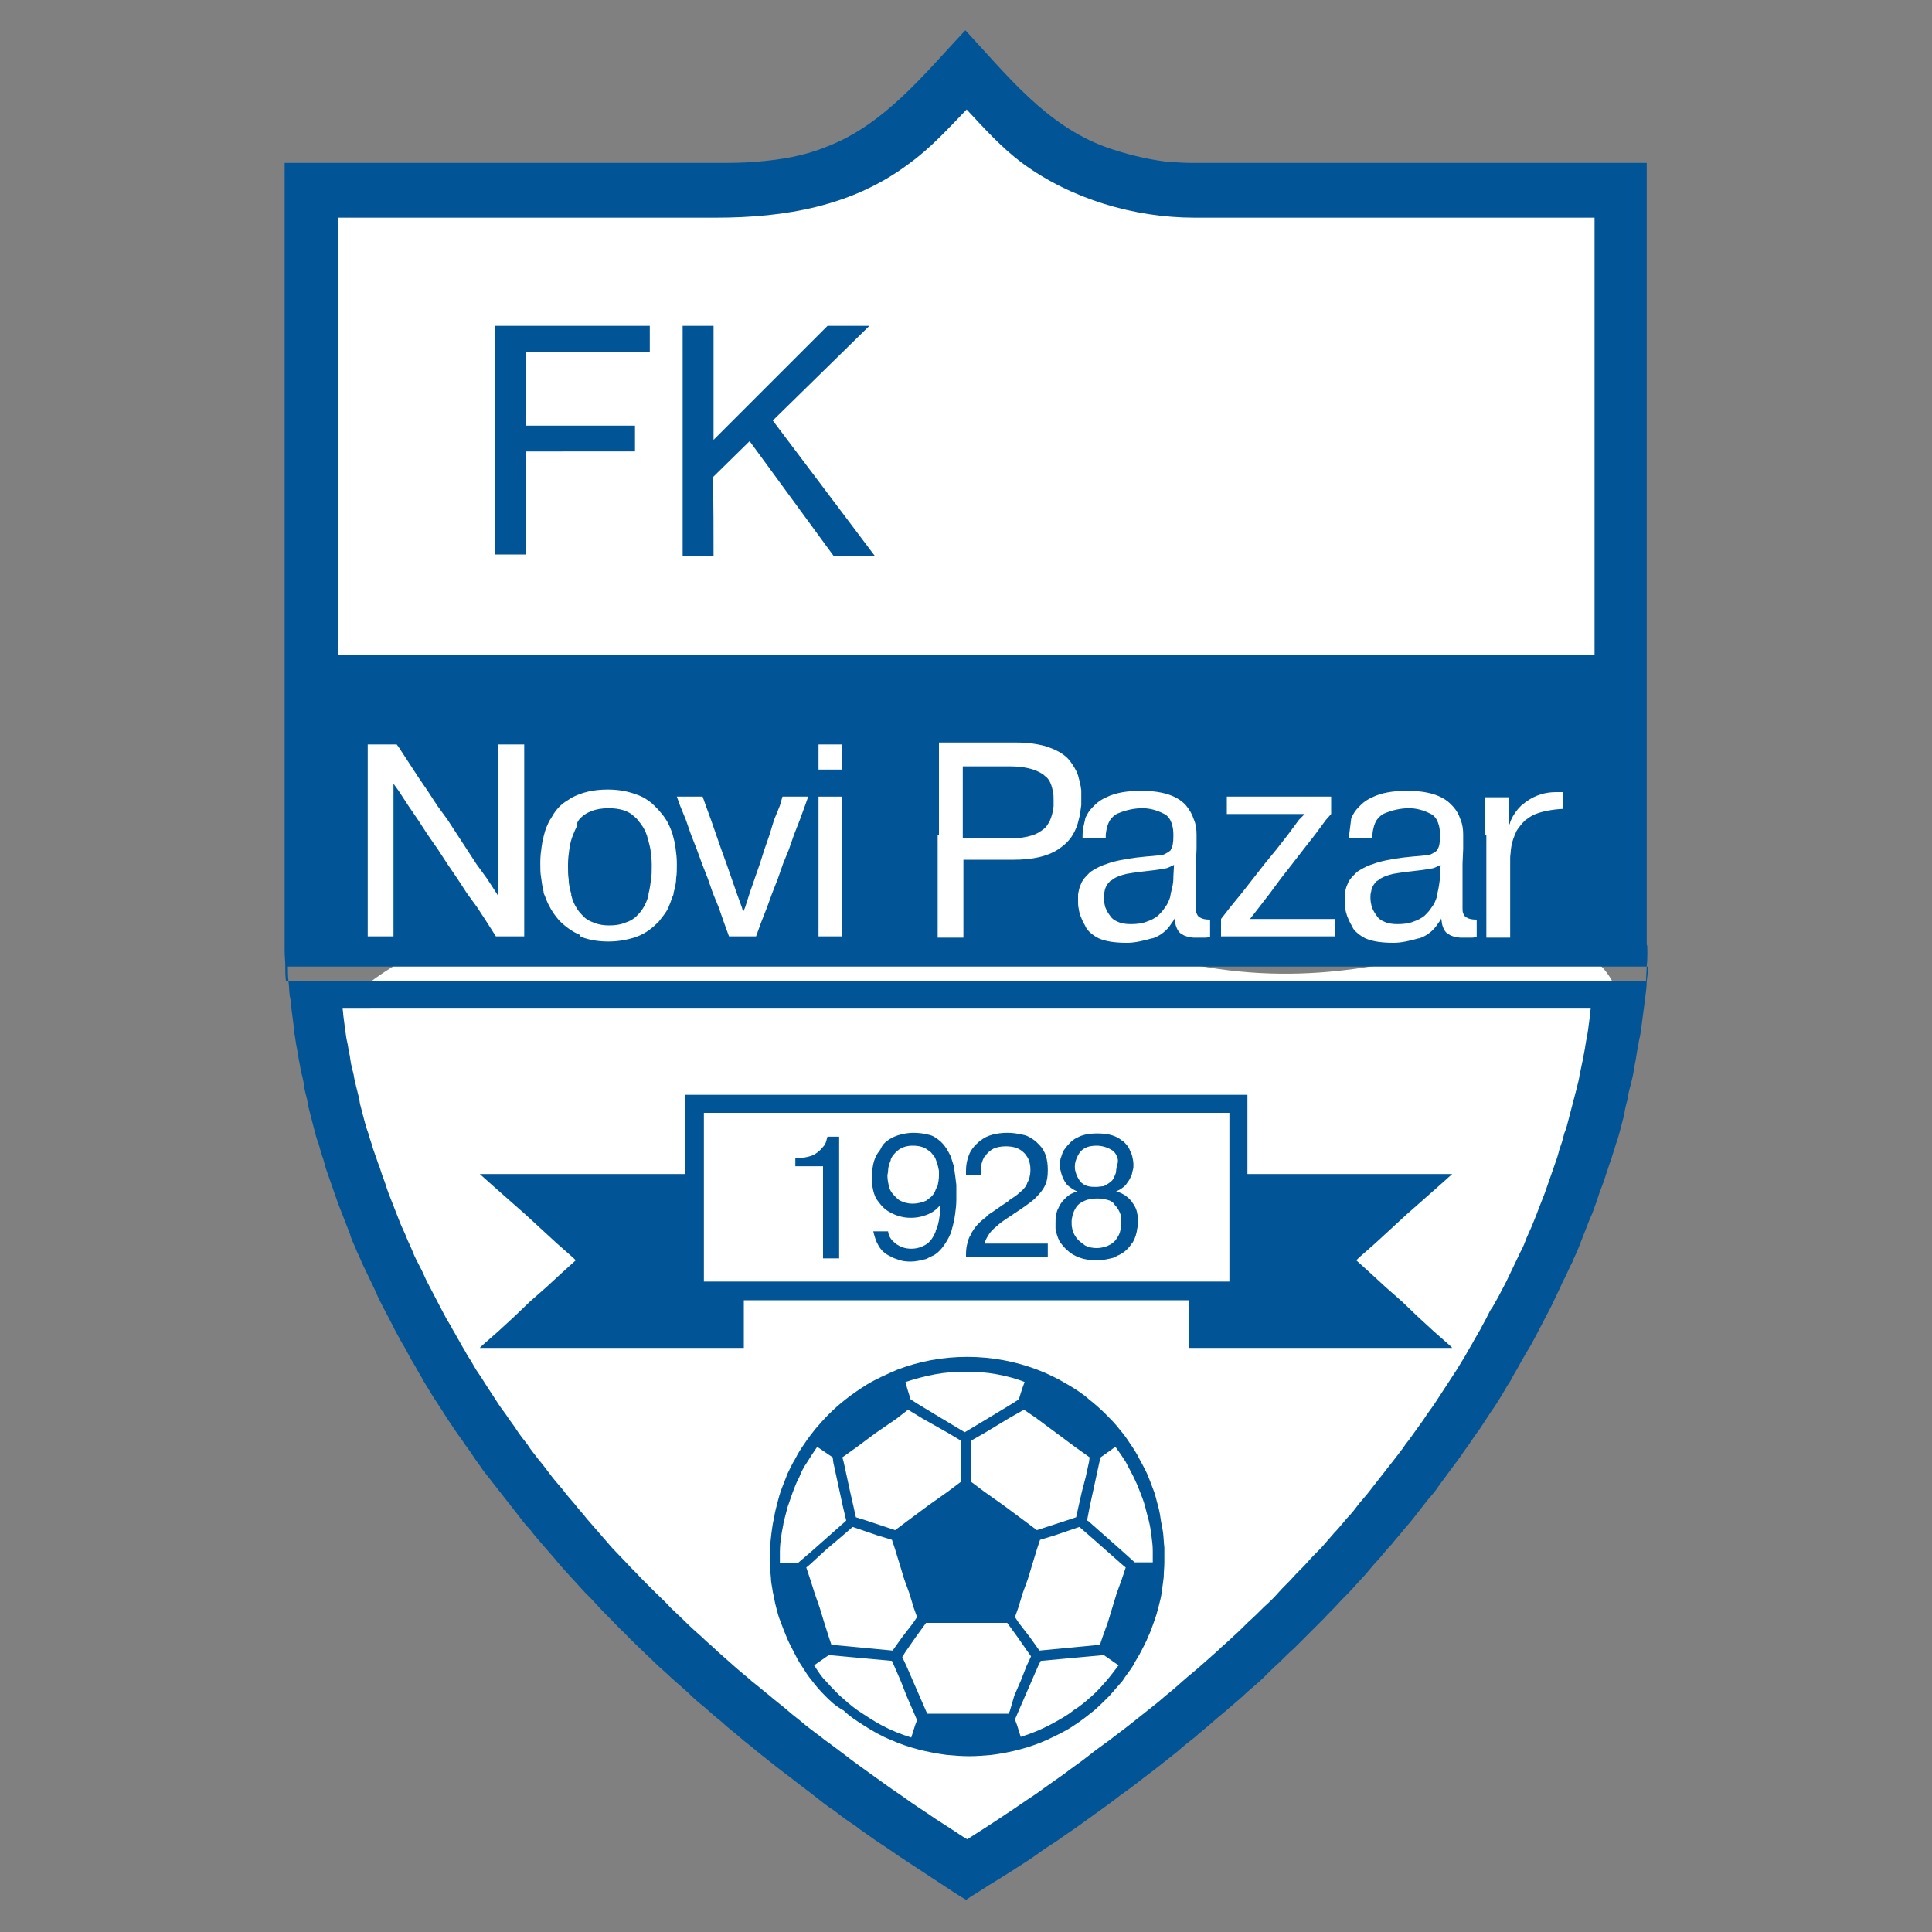
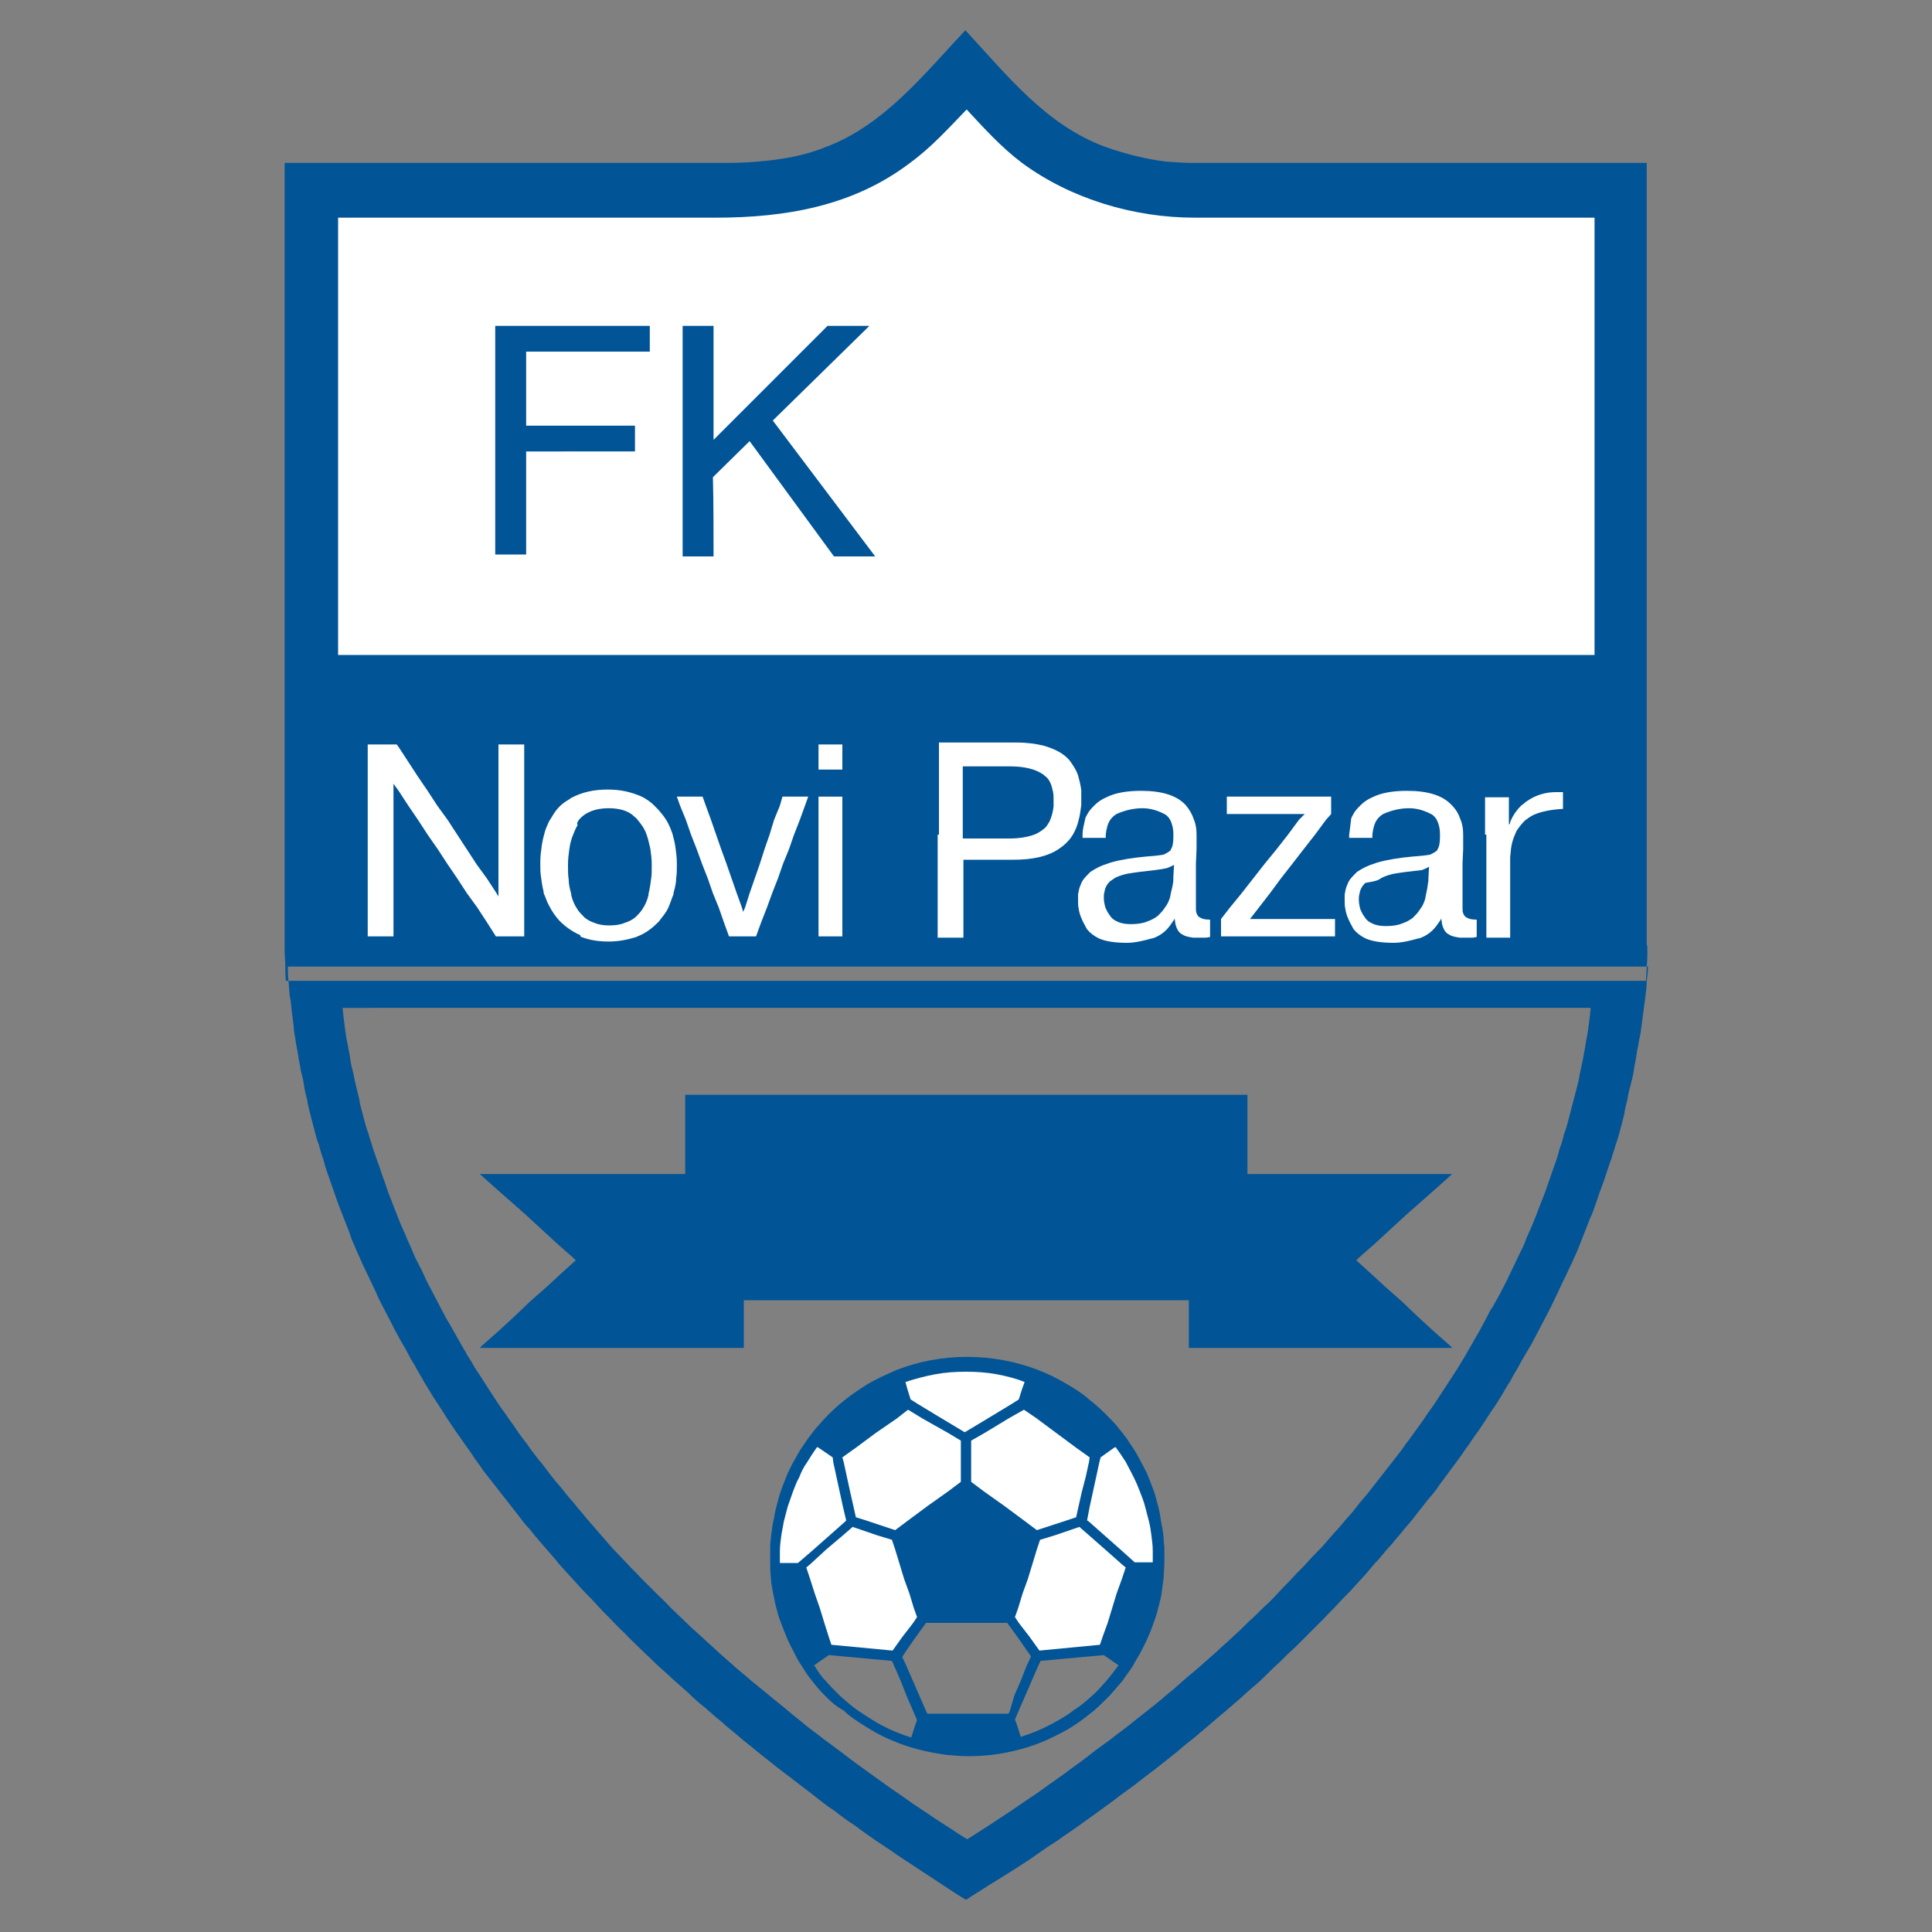
<svg xmlns="http://www.w3.org/2000/svg" version="1.1" id="Layer_1" x="0px" y="0px" viewBox="0 0 300 300" style="enable-background:new 0 0 300 300;" xml:space="preserve">
  <rect x="0" y="0" width="300" height="300" fill="#808080" stroke="none" />
  <style type="text/css">
	.st0{fill-rule:evenodd;clip-rule:evenodd;fill:#FFFFFF;}
	.st1{fill-rule:evenodd;clip-rule:evenodd;fill:#015496;}
</style>
  <g>
-     <path class="st0" d="M194.6,256.3c-4.1,5.7-14.7,14.7-24.3,22.4c-9.6,7.7-18.1,13.9-18.1,13.9s-9.7-7.5-20.8-16.5   s-23.8-19.3-29.8-24.8c-4.6-4.3-11.1-11.1-17.2-18.3c-6.1-7.2-11.9-14.6-15-20c-3.7-6.3-10.1-17.1-14.6-27.8   C50.2,174.6,47.7,164,52,158c13.7-19.4,75.8-29.1,118.6-12.5s63.8-9.8,78,4.5c13.6,13.7-17.3,61.8-25.8,71.8   C214.4,231.7,203.1,244.6,194.6,256.3z" />
    <g>
      <polygon class="st1" points="106.4,170.4 106.4,170 193.7,170 193.7,170.4 193.7,172.7 193.7,174.9 193.7,177.2 193.7,179.5     193.7,181.7 193.7,182.3 225.5,182.3 223.6,184 221,186.3 218.5,188.5 216,190.8 213.5,193.1 211,195.3 210.6,195.7 212.7,197.6     215.2,199.9 217.7,202.1 220.1,204.4 222.6,206.7 225.1,208.9 225.5,209.3 184.6,209.3 184.6,208.9 184.6,206.7 184.6,204.4     184.6,202.1 184.6,201.9 115.5,201.9 115.5,202.1 115.5,204.4 115.5,206.7 115.5,208.9 115.5,209.3 74.5,209.3 74.9,208.9     77.4,206.7 79.9,204.4 82.3,202.1 84.8,199.9 87.3,197.6 89.4,195.7 89,195.3 86.5,193.1 84,190.8 81.5,188.5 79,186.3 76.4,184     74.5,182.3 106.4,182.3 106.4,181.7 106.4,179.5 106.4,177.2 106.4,174.9 106.4,172.7 106.4,170.4   " />
      <path class="st1" d="M255.8,147.7c0,0.7,0,1.5-0.1,2.3c0,0.7-0.1,1.5-0.1,2.3H44.4c-0.1-0.8-0.1-1.5-0.1-2.3    c0-0.8-0.1-1.5-0.1-2.3c0-0.5,0-1,0-1.5v-0.8v-2.3v-2.3v-2.3v-2.3v-2.3v-2.3v-2.3v-2.3v-2.3v-2.3v-2.3v-2.3V116v-2.3v-2.3v-2.3    v-2.3v-2.3v-2.3v-2.3c0-24.9,0-49.7,0-74.6H111c2.3,0,4.5,0,6.6-0.2c3.7-0.3,7.3-0.9,10.7-2.3c9-3.4,15.2-11.3,21.6-18.1    c6.5,7,12.5,14.7,21.7,18.1c3.1,1.1,6.3,1.9,9.5,2.3c1.4,0.1,2.8,0.2,4.2,0.2h70.4c0,24.9,0,49.7,0,74.6v2.3v2.3v2.3v2.3v2.3v2.3    v2.3v2.3v2.3v2.3v2.3v2.3v2.3v2.3v2.3v2.3v2.3v2.3v2.3v2.3v0.8C255.8,146.7,255.8,147.2,255.8,147.7L255.8,147.7z M153.6,292.7    c-1.2,0.8-2.4,1.5-3.6,2.3c-1.2-0.7-2.4-1.5-3.6-2.3c-1.2-0.8-2.3-1.5-3.5-2.3c-1.2-0.8-2.3-1.5-3.5-2.3c-1.1-0.8-2.2-1.5-3.4-2.3    c-1.1-0.8-2.2-1.5-3.2-2.3c-1.1-0.7-2.2-1.5-3.2-2.3c-1.1-0.7-2.1-1.5-3.1-2.3c-1-0.8-2-1.5-3-2.3c-1-0.8-2-1.5-3-2.3    c-1-0.8-1.9-1.5-2.9-2.3c-0.9-0.8-1.9-1.5-2.8-2.3c-0.9-0.8-1.9-1.5-2.7-2.3c-0.9-0.7-1.8-1.5-2.7-2.3c-0.9-0.7-1.8-1.5-2.6-2.3    c-0.9-0.8-1.7-1.5-2.6-2.3c-0.8-0.8-1.7-1.5-2.5-2.3c-0.8-0.8-1.6-1.5-2.4-2.3c-0.8-0.8-1.6-1.5-2.3-2.3c-0.8-0.7-1.5-1.5-2.3-2.3    c-0.7-0.7-1.5-1.5-2.2-2.3c-0.7-0.8-1.5-1.5-2.2-2.3c-0.7-0.8-1.4-1.5-2.1-2.3c-0.7-0.8-1.4-1.5-2-2.3c-0.7-0.8-1.3-1.5-2-2.3    c-0.7-0.8-1.3-1.5-1.9-2.3c-0.7-0.7-1.3-1.5-1.9-2.3c-0.6-0.8-1.2-1.5-1.8-2.3c-0.6-0.8-1.2-1.5-1.8-2.3c-0.6-0.8-1.2-1.5-1.8-2.3    c-0.5-0.8-1.1-1.5-1.6-2.3c-0.5-0.8-1.1-1.5-1.6-2.3c-0.5-0.7-1.1-1.5-1.6-2.3c-0.5-0.7-1-1.5-1.5-2.3c-0.5-0.8-1-1.5-1.5-2.3    c-0.5-0.8-0.9-1.5-1.4-2.3c-0.4-0.8-0.9-1.5-1.3-2.3c-0.5-0.8-0.9-1.5-1.3-2.3c-0.4-0.8-0.9-1.5-1.3-2.3c-0.4-0.7-0.8-1.5-1.2-2.3    c-0.4-0.8-0.8-1.5-1.2-2.3c-0.4-0.8-0.8-1.5-1.1-2.3c-0.4-0.8-0.7-1.5-1.1-2.3c-0.4-0.8-0.7-1.5-1.1-2.3c-0.3-0.8-0.7-1.5-1-2.3    c-0.3-0.7-0.7-1.5-0.9-2.3c-0.3-0.8-0.6-1.5-0.9-2.3c-0.3-0.8-0.6-1.5-0.9-2.3c-0.3-0.8-0.5-1.5-0.8-2.3c-0.3-0.8-0.5-1.5-0.8-2.3    c-0.3-0.8-0.5-1.5-0.7-2.3c-0.3-0.8-0.5-1.5-0.7-2.3c-0.3-0.7-0.5-1.5-0.7-2.3c-0.2-0.8-0.4-1.5-0.6-2.3c-0.2-0.8-0.4-1.5-0.5-2.3    c-0.2-0.8-0.4-1.5-0.5-2.3c-0.1-0.8-0.3-1.5-0.5-2.3c-0.1-0.8-0.3-1.5-0.4-2.3c-0.1-0.7-0.3-1.5-0.4-2.3c-0.1-0.8-0.3-1.5-0.3-2.3    c-0.1-0.8-0.2-1.5-0.3-2.3c-0.1-0.8-0.1-1.5-0.3-2.3c-0.1-0.8-0.1-1.5-0.2-2.3c-0.1-0.8-0.1-1.5-0.1-2.3h211.2    c0,0.7-0.1,1.5-0.2,2.3c0,0.7-0.1,1.5-0.2,2.3c-0.1,0.7-0.2,1.5-0.3,2.3c-0.1,0.7-0.2,1.5-0.3,2.3c-0.1,0.8-0.2,1.5-0.4,2.3    c-0.1,0.8-0.3,1.5-0.4,2.3c-0.1,0.8-0.3,1.5-0.4,2.3c-0.1,0.7-0.3,1.5-0.5,2.3c-0.2,0.7-0.4,1.5-0.5,2.3c-0.2,0.7-0.4,1.5-0.5,2.3    c-0.2,0.8-0.4,1.5-0.6,2.3c-0.2,0.8-0.4,1.5-0.7,2.3c-0.2,0.8-0.5,1.5-0.7,2.3c-0.3,0.7-0.5,1.5-0.8,2.3c-0.2,0.7-0.5,1.5-0.8,2.3    c-0.3,0.7-0.5,1.5-0.8,2.3c-0.3,0.8-0.5,1.5-0.9,2.3c-0.3,0.8-0.6,1.5-0.9,2.3c-0.3,0.8-0.6,1.5-0.9,2.3c-0.3,0.8-0.7,1.5-1,2.3    c-0.4,0.7-0.7,1.5-1.1,2.3c-0.4,0.7-0.7,1.5-1.1,2.3c-0.4,0.8-0.7,1.5-1.1,2.3c-0.4,0.8-0.8,1.5-1.2,2.3c-0.4,0.8-0.8,1.5-1.2,2.3    c-0.4,0.8-0.8,1.5-1.3,2.3c-0.4,0.7-0.9,1.5-1.3,2.3c-0.4,0.7-0.9,1.5-1.3,2.3c-0.5,0.7-0.9,1.5-1.4,2.3c-0.5,0.8-0.9,1.5-1.5,2.3    c-0.5,0.8-1,1.5-1.5,2.3c-0.5,0.8-1.1,1.5-1.6,2.3c-0.5,0.8-1.1,1.5-1.6,2.3c-0.5,0.7-1.1,1.5-1.7,2.3c-0.5,0.7-1.1,1.5-1.7,2.3    c-0.5,0.8-1.1,1.5-1.8,2.3c-0.6,0.8-1.2,1.5-1.8,2.3c-0.6,0.8-1.2,1.5-1.9,2.3c-0.6,0.8-1.3,1.5-1.9,2.3c-0.7,0.7-1.3,1.5-2,2.3    c-0.7,0.7-1.3,1.5-2,2.3c-0.7,0.8-1.4,1.5-2.1,2.3c-0.7,0.8-1.5,1.5-2.2,2.3c-0.7,0.8-1.5,1.5-2.2,2.3c-0.8,0.8-1.5,1.5-2.3,2.3    c-0.8,0.8-1.5,1.5-2.3,2.3c-0.8,0.7-1.6,1.5-2.4,2.3c-0.8,0.7-1.6,1.5-2.4,2.3c-0.8,0.8-1.7,1.5-2.6,2.3l0,0    c-0.8,0.8-1.7,1.5-2.6,2.3c-0.9,0.8-1.8,1.5-2.7,2.3c-0.9,0.8-1.8,1.5-2.7,2.3c-0.9,0.7-1.9,1.5-2.8,2.3c-0.9,0.7-1.9,1.5-2.9,2.3    c-1,0.8-2,1.5-3,2.3c-1,0.8-2,1.5-3.1,2.3c-1,0.8-2,1.5-3.1,2.3c-1.1,0.8-2.1,1.5-3.2,2.3c-1.1,0.8-2.2,1.5-3.3,2.3    c-1.1,0.7-2.3,1.5-3.4,2.3c-1.1,0.8-2.3,1.5-3.5,2.3C156,291.2,154.8,292,153.6,292.7L153.6,292.7z M119.5,263.3    c0.9,0.8,1.9,1.5,2.8,2.3c0.9,0.8,1.9,1.5,2.8,2.3c1,0.8,2,1.5,3,2.3c1,0.7,2,1.5,3.1,2.3c1,0.8,2,1.5,3.1,2.3    c1.1,0.8,2.1,1.5,3.2,2.3c1.1,0.8,2.2,1.5,3.3,2.3c1.1,0.8,2.2,1.5,3.4,2.3c1.1,0.8,2.3,1.5,3.5,2.3c0.8,0.5,1.6,1.1,2.5,1.6    c0.8-0.5,1.7-1.1,2.5-1.6c1.1-0.7,2.3-1.5,3.5-2.3c1.1-0.7,2.2-1.5,3.4-2.3c1.1-0.7,2.2-1.5,3.3-2.3c1.1-0.8,2.2-1.5,3.2-2.3    c1.1-0.8,2.1-1.5,3.1-2.3c1-0.8,2-1.5,3.1-2.3c1-0.8,2-1.5,3-2.3c0.9-0.7,1.9-1.5,2.9-2.3c0.9-0.7,1.9-1.5,2.8-2.3l0,0    c0.9-0.7,1.8-1.5,2.7-2.3c0.9-0.8,1.8-1.5,2.7-2.3c0.9-0.8,1.7-1.5,2.6-2.3c0.8-0.8,1.7-1.5,2.5-2.3c0.8-0.7,1.6-1.5,2.4-2.3    c0.8-0.7,1.6-1.5,2.4-2.3c0.8-0.7,1.6-1.5,2.3-2.3c0.7-0.8,1.5-1.5,2.2-2.3c0.7-0.8,1.5-1.5,2.2-2.3c0.7-0.8,1.4-1.5,2.2-2.3    c0.7-0.8,1.3-1.5,2-2.3c0.7-0.7,1.3-1.5,2-2.3c0.7-0.7,1.3-1.5,1.9-2.3c0.7-0.8,1.3-1.5,1.9-2.3c0.6-0.8,1.2-1.5,1.8-2.3    c0.6-0.8,1.2-1.5,1.8-2.3c0.6-0.8,1.2-1.5,1.7-2.3c0.6-0.7,1.1-1.5,1.7-2.3c0.5-0.7,1.1-1.5,1.6-2.3c0.5-0.7,1.1-1.5,1.6-2.3    c0.5-0.8,1-1.5,1.5-2.3c0.5-0.8,1-1.5,1.5-2.3c0.5-0.8,0.9-1.5,1.4-2.3c0.4-0.8,0.9-1.5,1.3-2.3c0.4-0.7,0.9-1.5,1.3-2.3    c0.4-0.7,0.8-1.5,1.2-2.3c0.1-0.2,0.3-0.4,0.4-0.6c0.3-0.5,0.6-1.1,0.9-1.6c0.4-0.8,0.8-1.5,1.2-2.3c0.4-0.8,0.7-1.5,1.1-2.3    c0.4-0.8,0.7-1.5,1.1-2.3c0.4-0.7,0.7-1.5,1-2.3c0.3-0.7,0.7-1.5,1-2.3c0.3-0.7,0.6-1.5,0.9-2.3c0.3-0.8,0.6-1.5,0.9-2.3    c0.3-0.8,0.5-1.5,0.8-2.3c0.3-0.8,0.5-1.5,0.8-2.3c0.3-0.8,0.5-1.5,0.7-2.3c0.3-0.7,0.5-1.5,0.7-2.3c0.3-0.7,0.5-1.5,0.7-2.3    c0.2-0.8,0.4-1.5,0.6-2.3c0.2-0.8,0.4-1.5,0.6-2.3c0.2-0.8,0.4-1.5,0.5-2.3c0.2-0.8,0.3-1.5,0.5-2.3c0.1-0.7,0.3-1.5,0.4-2.3    c0.1-0.7,0.3-1.5,0.4-2.3c0.1-0.8,0.2-1.5,0.3-2.3c0-0.4,0.1-0.7,0.1-1.1H53.2c0,0.3,0.1,0.7,0.1,1.1c0.1,0.8,0.2,1.5,0.3,2.3    c0.1,0.8,0.2,1.5,0.4,2.3c0.1,0.8,0.3,1.5,0.4,2.3c0.1,0.8,0.3,1.5,0.5,2.3c0.1,0.7,0.3,1.5,0.5,2.3c0.2,0.8,0.4,1.5,0.5,2.3    c0.2,0.8,0.4,1.5,0.6,2.3c0.2,0.8,0.4,1.5,0.7,2.3c0.2,0.8,0.5,1.5,0.7,2.3c0.3,0.8,0.5,1.5,0.8,2.3c0.3,0.7,0.5,1.5,0.8,2.3    c0.3,0.7,0.5,1.5,0.8,2.3c0.3,0.8,0.6,1.5,0.9,2.3c0.3,0.8,0.6,1.5,0.9,2.3c0.3,0.8,0.7,1.5,1,2.3c0.3,0.8,0.7,1.5,1,2.3    c0.3,0.8,0.7,1.5,1.1,2.3c0.4,0.7,0.7,1.5,1.1,2.3c0.4,0.8,0.8,1.5,1.2,2.3c0.4,0.8,0.8,1.5,1.2,2.3c0.4,0.8,0.8,1.5,1.3,2.3    c0.3,0.6,0.7,1.2,1,1.8c0.1,0.2,0.2,0.3,0.3,0.5c0.4,0.8,0.9,1.5,1.3,2.3c0.5,0.7,0.9,1.5,1.4,2.3c0.5,0.7,1,1.5,1.5,2.3    c0.5,0.8,1,1.5,1.5,2.3c0.5,0.8,1,1.5,1.6,2.3c0.5,0.8,1.1,1.5,1.6,2.3c0.5,0.8,1.1,1.5,1.7,2.3c0.5,0.8,1.1,1.5,1.7,2.3    c0.6,0.7,1.2,1.5,1.8,2.3c0.6,0.8,1.2,1.5,1.9,2.3c0.6,0.8,1.2,1.5,1.9,2.3c0.6,0.8,1.3,1.5,1.9,2.3c0.7,0.8,1.3,1.5,2,2.3    c0.7,0.8,1.3,1.5,2,2.3c0.7,0.7,1.4,1.5,2.2,2.3c0.7,0.8,1.5,1.5,2.2,2.3c0.8,0.8,1.5,1.5,2.3,2.3c0.8,0.8,1.6,1.5,2.3,2.3    c0.8,0.8,1.6,1.5,2.4,2.3c0.8,0.8,1.6,1.5,2.5,2.3c0.8,0.8,1.7,1.5,2.5,2.3c0.8,0.7,1.7,1.5,2.6,2.3c0.9,0.8,1.8,1.5,2.7,2.3    C117.7,261.8,118.6,262.6,119.5,263.3L119.5,263.3z" />
      <path class="st0" d="M52.5,100.1v1.6h195.1v-1.6c0-21.9,0-43.8,0-65.7v-0.6h-62.1c-9.4,0-19.2-2.9-26.8-8.5    c-3.2-2.4-5.9-5.4-8.6-8.3c-2.8,2.9-5.5,5.9-8.8,8.3c-8.8,6.7-19.3,8.5-30.2,8.5H52.5v0.6C52.5,56.3,52.5,78.2,52.5,100.1    L52.5,100.1z" />
      <path class="st1" d="M76.9,50.6h24v4H81.7v0.1c0,3.8,0,7.5,0,11.3v0.1h16.9v4H81.7v0.3c0,5.2,0,10.5,0,15.7h-4.8    C76.9,74.5,76.9,62.6,76.9,50.6L76.9,50.6z M110.8,86.4h-4.8c0-12,0-23.9,0-35.8h4.8c0,5.9,0,11.8,0,17.7    c5.9-5.9,11.8-11.8,17.7-17.7h6.5c-5,4.9-10,9.8-15,14.7c5.3,7,10.6,14.1,15.9,21.1h-6.4c-4.4-6-8.7-11.9-13.1-17.9    c-1.9,1.9-3.8,3.7-5.7,5.6C110.8,78.2,110.8,82.4,110.8,86.4L110.8,86.4z" />
      <polygon class="st0" points="130.8,116 130.8,115.6 127.1,115.6 127.1,116 127.1,118.3 127.1,119.5 130.8,119.5 130.8,118.3     130.8,116   " />
      <polygon class="st0" points="57.1,129.6 57.1,131.9 57.1,134.2 57.1,136.4 57.1,138.7 57.1,140.9 57.1,143.2 57.1,145.4     61.1,145.4 61.1,143.2 61.1,140.9 61.1,138.7 61.1,136.4 61.1,134.2 61.1,131.9 61.1,129.6 61.1,127.3 61.1,125.1 61.1,122.8     61.1,121.7 61.9,122.8 63.4,125.1 64.9,127.3 66.4,129.6 68,131.9 69.5,134.2 71,136.4 72.5,138.7 74.1,140.9 75.6,143.2     77,145.4 81.4,145.4 81.4,143.2 81.4,140.9 81.4,138.7 81.4,136.4 81.4,134.2 81.4,131.9 81.4,129.6 81.4,127.3 81.4,125.1     81.4,122.8 81.4,120.6 81.4,118.3 81.4,116 81.4,115.6 77.4,115.6 77.4,116 77.4,118.3 77.4,120.6 77.4,122.8 77.4,125.1     77.4,127.3 77.4,129.6 77.4,131.9 77.4,134.2 77.4,136.4 77.4,138.7 77.4,139.2 77.1,138.7 75.6,136.4 74,134.2 72.5,131.9     71,129.6 69.5,127.3 67.9,125.1 66.4,122.8 64.9,120.6 63.4,118.3 61.9,116 61.6,115.6 57.1,115.6 57.1,116 57.1,118.3     57.1,120.6 57.1,122.8 57.1,125.1 57.1,127.3 57.1,129.6   " />
      <path class="st0" d="M230.8,129.6v2.3v2.3v2.3v2.3v2.3v2.3v2.2h3.7v-2.2v-2.3v-2.3v-2.3v-1c0-0.5,0-0.9,0-1.2c0-0.4,0-0.8,0-1.1    c0-0.4,0.1-0.8,0.1-1.2c0.1-0.9,0.3-1.6,0.6-2.3c0.1-0.2,0.2-0.5,0.3-0.7c0.4-0.6,0.8-1.1,1.3-1.6c0.4-0.3,0.8-0.6,1.4-0.9    c1.2-0.5,2.7-0.8,4.5-0.9v-0.4v-2.2l-1.1,0c-1.7,0-3.2,0.5-4.5,1.4c-0.3,0.2-0.6,0.5-0.9,0.7c-0.7,0.7-1.2,1.4-1.6,2.3    c-0.1,0.2-0.1,0.4-0.2,0.6h-0.1v-0.6v-2.3v-1.3h-3.7v1.3v2.3V129.6L230.8,129.6z" />
-       <path class="st0" d="M209.5,129.6c0,0.2,0,0.4,0,0.5h3.6c0-0.1,0-0.3,0-0.5c0.1-0.9,0.3-1.7,0.7-2.3c0.3-0.4,0.7-0.8,1.2-1    c1.2-0.5,2.5-0.8,3.8-0.8c1.1,0,2.2,0.3,3.2,0.8c0.5,0.2,0.8,0.5,1.1,1c0.3,0.6,0.5,1.3,0.5,2.3c0,0.1,0,0.2,0,0.3    c0,0.9-0.1,1.6-0.4,2v0.1c-0.3,0.3-0.7,0.5-1.1,0.7c-0.5,0.1-1.3,0.2-2.7,0.3c-2.2,0.2-4,0.5-5.4,0.9c-0.4,0.1-0.8,0.3-1.2,0.4    c-0.8,0.3-1.5,0.7-2.1,1.1c-0.4,0.4-0.8,0.8-1.1,1.2c-0.2,0.3-0.3,0.5-0.4,0.8c-0.2,0.4-0.3,0.9-0.4,1.5c0,0.3,0,0.7,0,1    c0,0.4,0,0.8,0.1,1.2c0.1,0.8,0.4,1.5,0.8,2.3c0.2,0.3,0.3,0.6,0.5,0.9c0.4,0.5,1,1,1.8,1.4c1.1,0.5,2.6,0.7,4.4,0.7    c1.2,0,2.5-0.3,3.9-0.7l0.1,0c1.2-0.4,2.2-1.2,2.9-2.3c0.2-0.3,0.4-0.5,0.5-0.8c0,0.3,0.1,0.5,0.1,0.8c0.2,0.9,0.6,1.5,1.1,1.7    c0.4,0.3,1,0.4,1.7,0.5c0.3,0,0.6,0,0.9,0c0.4,0,0.7,0,1,0c0.3,0,0.5-0.1,0.7-0.1v-2.2v-0.5c-0.7,0-1.2-0.1-1.5-0.3    c-0.3-0.1-0.5-0.4-0.6-0.7c-0.1-0.2-0.1-0.5-0.1-0.8c0-0.2,0-0.5,0-0.8l0-1.5l0-2.3l0-2.3l0.1-2.3l0-1.7c0-0.2,0-0.4,0-0.5    c0-0.8-0.1-1.6-0.4-2.3c-0.3-0.9-0.7-1.6-1.4-2.3c-1.4-1.5-3.7-2.2-6.9-2.2c-2.2,0-4,0.3-5.4,1c-0.7,0.3-1.3,0.7-1.8,1.2    c-0.5,0.5-0.9,0.9-1.2,1.5c-0.1,0.2-0.3,0.5-0.3,0.7C209.7,128.1,209.6,128.8,209.5,129.6L209.5,129.6z M214.4,136.4    c0.5-0.3,1.1-0.5,1.9-0.7c1.1-0.2,2.6-0.4,4.5-0.6c0.8-0.1,1.4-0.2,1.8-0.3c0.3-0.1,0.7-0.3,1.1-0.5l-0.1,1.8c0,0.1,0,0.2,0,0.3    c-0.1,0.8-0.2,1.5-0.4,2.3c0,0.2-0.1,0.4-0.1,0.6c-0.2,0.6-0.4,1.1-0.8,1.6c-0.3,0.5-0.7,0.9-1.1,1.3c-0.5,0.4-1.1,0.7-1.7,0.9    c-0.7,0.3-1.6,0.4-2.5,0.4c-0.8,0-1.5-0.1-2.1-0.4c-0.5-0.2-0.9-0.5-1.2-1c-0.3-0.4-0.5-0.8-0.7-1.3c-0.1-0.4-0.2-0.9-0.2-1.4    c0-0.3,0-0.6,0.1-0.9c0.1-0.7,0.4-1.2,0.9-1.7C213.9,136.8,214.1,136.6,214.4,136.4L214.4,136.4z" />
+       <path class="st0" d="M209.5,129.6c0,0.2,0,0.4,0,0.5h3.6c0-0.1,0-0.3,0-0.5c0.1-0.9,0.3-1.7,0.7-2.3c0.3-0.4,0.7-0.8,1.2-1    c1.2-0.5,2.5-0.8,3.8-0.8c1.1,0,2.2,0.3,3.2,0.8c0.5,0.2,0.8,0.5,1.1,1c0.3,0.6,0.5,1.3,0.5,2.3c0,0.1,0,0.2,0,0.3    c0,0.9-0.1,1.6-0.4,2v0.1c-0.3,0.3-0.7,0.5-1.1,0.7c-0.5,0.1-1.3,0.2-2.7,0.3c-2.2,0.2-4,0.5-5.4,0.9c-0.4,0.1-0.8,0.3-1.2,0.4    c-0.8,0.3-1.5,0.7-2.1,1.1c-0.4,0.4-0.8,0.8-1.1,1.2c-0.2,0.3-0.3,0.5-0.4,0.8c-0.2,0.4-0.3,0.9-0.4,1.5c0,0.3,0,0.7,0,1    c0,0.4,0,0.8,0.1,1.2c0.1,0.8,0.4,1.5,0.8,2.3c0.2,0.3,0.3,0.6,0.5,0.9c0.4,0.5,1,1,1.8,1.4c1.1,0.5,2.6,0.7,4.4,0.7    c1.2,0,2.5-0.3,3.9-0.7l0.1,0c1.2-0.4,2.2-1.2,2.9-2.3c0.2-0.3,0.4-0.5,0.5-0.8c0,0.3,0.1,0.5,0.1,0.8c0.2,0.9,0.6,1.5,1.1,1.7    c0.4,0.3,1,0.4,1.7,0.5c0.3,0,0.6,0,0.9,0c0.4,0,0.7,0,1,0c0.3,0,0.5-0.1,0.7-0.1v-2.2v-0.5c-0.7,0-1.2-0.1-1.5-0.3    c-0.3-0.1-0.5-0.4-0.6-0.7c-0.1-0.2-0.1-0.5-0.1-0.8c0-0.2,0-0.5,0-0.8l0-1.5l0-2.3l0-2.3l0.1-2.3l0-1.7c0-0.2,0-0.4,0-0.5    c0-0.8-0.1-1.6-0.4-2.3c-0.3-0.9-0.7-1.6-1.4-2.3c-1.4-1.5-3.7-2.2-6.9-2.2c-2.2,0-4,0.3-5.4,1c-0.7,0.3-1.3,0.7-1.8,1.2    c-0.5,0.5-0.9,0.9-1.2,1.5c-0.1,0.2-0.3,0.5-0.3,0.7C209.7,128.1,209.6,128.8,209.5,129.6L209.5,129.6z M214.4,136.4    c0.5-0.3,1.1-0.5,1.9-0.7c1.1-0.2,2.6-0.4,4.5-0.6c0.3-0.1,0.7-0.3,1.1-0.5l-0.1,1.8c0,0.1,0,0.2,0,0.3    c-0.1,0.8-0.2,1.5-0.4,2.3c0,0.2-0.1,0.4-0.1,0.6c-0.2,0.6-0.4,1.1-0.8,1.6c-0.3,0.5-0.7,0.9-1.1,1.3c-0.5,0.4-1.1,0.7-1.7,0.9    c-0.7,0.3-1.6,0.4-2.5,0.4c-0.8,0-1.5-0.1-2.1-0.4c-0.5-0.2-0.9-0.5-1.2-1c-0.3-0.4-0.5-0.8-0.7-1.3c-0.1-0.4-0.2-0.9-0.2-1.4    c0-0.3,0-0.6,0.1-0.9c0.1-0.7,0.4-1.2,0.9-1.7C213.9,136.8,214.1,136.6,214.4,136.4L214.4,136.4z" />
      <polygon class="st0" points="200,129.6 198.2,131.9 196.4,134.1 194.6,136.4 192.8,138.7 191,140.9 189.6,142.7 189.6,143.2     189.6,145.4 207.3,145.4 207.3,143.2 207.3,142.7 194.1,142.7 195.5,140.9 197.2,138.7 198.9,136.4 200.7,134.1 202.4,131.9     204.2,129.6 205.9,127.3 206.7,126.4 206.7,125.1 206.7,123.7 190.5,123.7 190.5,125.1 190.5,126.4 202.6,126.4 201.7,127.3     200,129.6   " />
      <path class="st0" d="M168.1,129.6c0,0.2,0,0.4,0,0.5h3.6c0-0.1,0-0.3,0-0.5c0.1-0.9,0.3-1.7,0.7-2.3c0.3-0.4,0.7-0.8,1.2-1    c1.2-0.5,2.5-0.8,3.8-0.8c1.1,0,2.2,0.3,3.2,0.8c0.5,0.2,0.8,0.5,1.1,1c0.3,0.6,0.5,1.3,0.5,2.3c0,0.1,0,0.2,0,0.3    c0,0.9-0.1,1.6-0.4,2v0.1c-0.3,0.3-0.7,0.5-1.1,0.7c-0.5,0.1-1.3,0.2-2.7,0.3c-2.2,0.2-4,0.5-5.4,0.9c-0.4,0.1-0.8,0.3-1.2,0.4    c-0.8,0.3-1.5,0.7-2.1,1.1c-0.4,0.4-0.8,0.8-1.1,1.2c-0.2,0.3-0.3,0.5-0.4,0.8c-0.2,0.4-0.3,0.9-0.4,1.5c0,0.3,0,0.7,0,1    c0,0.4,0,0.8,0.1,1.2c0.1,0.8,0.4,1.5,0.8,2.3c0.2,0.3,0.3,0.6,0.5,0.9c0.4,0.5,1,1,1.8,1.4c1.1,0.5,2.6,0.7,4.4,0.7    c1.2,0,2.5-0.3,3.9-0.7l0.1,0c1.2-0.4,2.2-1.2,2.9-2.3c0.2-0.3,0.4-0.5,0.5-0.8c0,0.3,0.1,0.5,0.1,0.8c0.2,0.9,0.6,1.5,1.1,1.7    c0.4,0.3,1,0.4,1.7,0.5c0.3,0,0.6,0,0.9,0c0.4,0,0.7,0,1,0c0.3,0,0.5-0.1,0.7-0.1v-2.2v-0.5c-0.7,0-1.2-0.1-1.5-0.3    c-0.3-0.1-0.5-0.4-0.6-0.7c-0.1-0.2-0.1-0.5-0.1-0.8c0-0.2,0-0.5,0-0.8l0-1.5l0-2.3l0-2.3l0.1-2.3l0-1.7c0-0.2,0-0.4,0-0.5    c0-0.8-0.1-1.6-0.4-2.3c-0.3-0.9-0.7-1.6-1.3-2.3c-1.4-1.5-3.7-2.2-6.9-2.2c-2.2,0-4,0.3-5.4,1c-0.7,0.3-1.3,0.7-1.8,1.2    c-0.5,0.5-0.9,0.9-1.2,1.5c-0.1,0.2-0.3,0.5-0.3,0.7C168.3,128.1,168.1,128.8,168.1,129.6L168.1,129.6z M173,136.4    c0.5-0.3,1.1-0.5,1.9-0.7c1.1-0.2,2.6-0.4,4.5-0.6c0.8-0.1,1.4-0.2,1.8-0.3c0.3-0.1,0.7-0.3,1.1-0.5l-0.1,1.8c0,0.1,0,0.2,0,0.3    c0,0.8-0.2,1.5-0.4,2.3c0,0.2-0.1,0.4-0.1,0.6c-0.2,0.6-0.4,1.1-0.8,1.6c-0.3,0.5-0.7,0.9-1.1,1.3c-0.5,0.4-1.1,0.7-1.7,0.9    c-0.7,0.3-1.6,0.4-2.5,0.4c-0.8,0-1.5-0.1-2.1-0.4c-0.5-0.2-0.9-0.5-1.2-1c-0.3-0.4-0.5-0.8-0.7-1.3c-0.1-0.4-0.2-0.9-0.2-1.4    c0-0.3,0-0.6,0.1-0.9c0.1-0.7,0.4-1.2,0.9-1.7C172.5,136.8,172.7,136.6,173,136.4L173,136.4z" />
      <polygon class="st0" points="127.1,129.6 127.1,131.9 127.1,134.1 127.1,136.4 127.1,138.7 127.1,140.9 127.1,143.2 127.1,145.4     130.8,145.4 130.8,143.2 130.8,140.9 130.8,138.7 130.8,136.4 130.8,134.1 130.8,131.9 130.8,129.6 130.8,127.3 130.8,125.1     130.8,123.7 127.1,123.7 127.1,125.1 127.1,127.3 127.1,129.6   " />
      <polygon class="st0" points="107.3,129.6 108.2,131.9 109,134.1 109.9,136.4 110.7,138.7 111.6,140.9 112.4,143.2 113.2,145.4     117.4,145.4 118.2,143.2 119.1,140.9 119.9,138.7 120.8,136.4 121.6,134.1 122.5,131.9 123.3,129.6 124.2,127.3 125,125.1     125.5,123.7 121.5,123.7 121.1,125.1 120.2,127.3 119.5,129.6 118.7,131.9 118,134.1 117.2,136.4 116.4,138.7 115.7,140.9     115.4,141.6 115.2,140.9 114.4,138.7 113.6,136.4 112.8,134.1 112,131.9 111.2,129.6 110.4,127.3 109.6,125.1 109.1,123.7     105.1,123.7 105.6,125.1 106.5,127.3 107.3,129.6   " />
      <path class="st0" d="M90.3,145.5c1.3,0.5,2.7,0.7,4.2,0.7c1.6,0,3-0.3,4.3-0.7c0.1,0,0.1-0.1,0.2-0.1c1.3-0.5,2.3-1.3,3.2-2.2    c0,0,0.1-0.1,0.1-0.1c0.5-0.7,1.1-1.3,1.5-2.2c0.2-0.5,0.4-1,0.6-1.6c0.1-0.2,0.2-0.4,0.2-0.7c0.2-0.7,0.4-1.5,0.4-2.3    c0.1-0.6,0.1-1.2,0.1-1.9c0-0.1,0-0.3,0-0.4c0-0.8-0.1-1.6-0.2-2.3c-0.1-0.8-0.3-1.6-0.5-2.3v0c-0.3-0.8-0.6-1.6-1.1-2.3    c-0.3-0.5-0.7-0.9-1.1-1.4c-0.3-0.3-0.6-0.6-0.9-0.9c-0.7-0.6-1.5-1.1-2.4-1.4c-1.3-0.5-2.8-0.8-4.5-0.8c-2.2,0-4,0.4-5.7,1.3    c-0.4,0.3-0.8,0.5-1.2,0.8c-0.8,0.6-1.4,1.4-1.9,2.3c-0.2,0.3-0.4,0.6-0.5,0.9c-0.2,0.4-0.4,0.9-0.5,1.3c-0.2,0.7-0.4,1.5-0.5,2.3    c-0.1,0.7-0.2,1.5-0.2,2.3c0,0.1,0,0.2,0,0.4c0,0.7,0,1.3,0.1,1.9c0.1,0.8,0.2,1.5,0.4,2.3c0,0.3,0.1,0.5,0.2,0.7    c0.2,0.5,0.4,1.1,0.7,1.6c0.4,0.8,0.9,1.5,1.5,2.2c0,0,0.1,0.1,0.1,0.1c0.9,0.9,2,1.7,3.2,2.2C90.1,145.4,90.2,145.5,90.3,145.5    L90.3,145.5z M89.9,127.3c1-1.2,2.6-1.8,4.6-1.8c1.7,0,3.1,0.4,4,1.3c0.2,0.2,0.4,0.3,0.5,0.5c0.6,0.7,1.1,1.4,1.4,2.3    c0.1,0.2,0.1,0.4,0.2,0.6c0.1,0.5,0.3,1.1,0.4,1.7c0.1,0.7,0.2,1.5,0.2,2.3c0,0.1,0,0.2,0,0.4c0,0.7,0,1.3-0.1,1.9    c-0.1,0.8-0.2,1.5-0.4,2.3c0,0.1,0,0.1,0,0.2c-0.2,0.8-0.5,1.5-0.9,2.1c-0.3,0.5-0.7,0.9-1.1,1.3c-0.5,0.4-1,0.7-1.7,0.9    c-0.7,0.3-1.5,0.4-2.4,0.4c-0.8,0-1.6-0.1-2.3-0.4c-0.6-0.2-1.2-0.5-1.6-0.9c-0.4-0.4-0.8-0.8-1.1-1.3c-0.4-0.6-0.7-1.3-0.9-2.1    c0,0,0-0.1,0-0.2c-0.2-0.7-0.4-1.5-0.4-2.3c-0.1-0.6-0.1-1.2-0.1-1.9c0-0.1,0-0.3,0-0.4c0-0.8,0.1-1.6,0.2-2.3    c0.1-0.8,0.3-1.6,0.6-2.3c0.2-0.5,0.4-1,0.7-1.5C89.5,127.9,89.7,127.6,89.9,127.3L89.9,127.3z" />
      <path class="st0" d="M145.6,129.6v2.3v2.3v2.3v2.3v2.3v2.3v2.2h4v-2.2v-2.3v-2.3v-2.3v-2.3v-0.7h7.8c2.9,0,5.2-0.5,6.9-1.6    c0.9-0.6,1.7-1.3,2.3-2.3c0.4-0.7,0.7-1.4,0.9-2.3c0.2-0.7,0.3-1.5,0.4-2.3c0-0.3,0-0.6,0-1c0-0.4,0-0.9,0-1.3    c-0.1-0.8-0.3-1.6-0.5-2.3c-0.3-0.9-0.8-1.6-1.3-2.3c-0.9-1.1-2.3-1.8-4-2.3c-1.2-0.3-2.6-0.5-4.2-0.5h-12.1v0.5v2.3v2.3v2.3v2.3    v2.3V129.6L145.6,129.6z M149.5,120.6v-1.6h7.3c2.2,0,3.9,0.4,5.1,1.2c0.2,0.1,0.3,0.3,0.5,0.4c0.6,0.5,0.9,1.3,1.1,2.3    c0.1,0.4,0.1,0.9,0.1,1.4c0,0.3,0,0.6,0,0.9c-0.1,0.9-0.3,1.6-0.6,2.3c-0.3,0.5-0.5,0.9-0.9,1.2c-0.5,0.4-1.1,0.8-1.8,1    c-0.9,0.3-2.1,0.5-3.5,0.5h-7.3v-0.5v-2.3v-2.3v-2.3V120.6L149.5,120.6z" />
-       <polygon class="st0" points="190.9,174.9 190.9,172.8 109.3,172.8 109.3,174.9 109.3,177.2 109.3,179.4 109.3,181.7 109.3,184     109.3,186.2 109.3,188.5 109.3,190.8 109.3,193 109.3,195.3 109.3,197.6 109.3,199 190.9,199 190.9,197.6 190.9,195.3 190.9,193     190.9,190.8 190.9,188.5 190.9,186.2 190.9,184 190.9,181.7 190.9,179.4 190.9,177.2 190.9,174.9   " />
      <path class="st1" d="M128.3,177.2c0.1-0.3,0.1-0.5,0.2-0.7h1.8v0.7v2.3v2.3v2.3v2.3v2.3v2.3v2.3v2.1h-2.5V193v-2.3v-2.3v-2.3V184    v-2.3v-0.6h-4.3v-1.3h0.5c0.7,0,1.3-0.1,1.9-0.3c0.1,0,0.2-0.1,0.3-0.1c0.6-0.3,1.1-0.7,1.5-1.2    C128.1,177.8,128.2,177.5,128.3,177.2L128.3,177.2z" />
      <path class="st1" d="M137.7,177.2c0.5-0.4,1.1-0.7,1.7-0.9c0.9-0.3,1.8-0.4,2.4-0.4c0.8,0,1.7,0.1,2.4,0.3c0.6,0.1,1.2,0.5,1.8,1    c0.1,0.1,0.2,0.2,0.3,0.3c0.5,0.5,0.9,1.2,1.3,2c0.1,0.3,0.2,0.6,0.3,0.9c0.1,0.4,0.3,0.8,0.3,1.3c0.1,0.7,0.2,1.4,0.3,2.3    c0,0.5,0,1,0,1.6c0,0.3,0,0.5,0,0.7c0,0.8-0.1,1.6-0.2,2.3c-0.1,0.8-0.3,1.6-0.5,2.3c-0.1,0.5-0.3,0.9-0.5,1.3    c-0.2,0.4-0.4,0.7-0.6,1c-0.6,0.9-1.3,1.6-2.1,1.9c-0.3,0.1-0.5,0.3-0.8,0.4c-0.8,0.2-1.6,0.4-2.4,0.4c-0.8,0-1.5-0.1-2.2-0.4    c-0.4-0.1-0.9-0.4-1.3-0.6c-0.7-0.4-1.2-0.9-1.6-1.7c-0.3-0.5-0.5-1.2-0.7-2h2.3c0.1,0.8,0.5,1.4,1.2,1.9c0,0,0.1,0.1,0.1,0.1    c0.6,0.4,1.3,0.7,2.3,0.7c0.8,0,1.5-0.2,2.2-0.6l0,0c0.7-0.4,1.2-1.1,1.6-2.1c0,0,0-0.1,0-0.1c0.3-0.6,0.5-1.4,0.6-2.3    c0.1-0.5,0.1-1.1,0.1-1.7H146c-0.6,0.8-1.5,1.4-2.6,1.7c-0.6,0.2-1.2,0.3-2,0.3c-0.7,0-1.3-0.1-1.9-0.3c-0.4-0.1-0.8-0.3-1.2-0.5    c-0.8-0.4-1.4-1-1.9-1.7c-0.1-0.1-0.2-0.3-0.3-0.4c-0.3-0.5-0.5-1.2-0.6-1.8c-0.1-0.5-0.1-0.9-0.1-1.5c0-0.3,0-0.5,0-0.8    c0.1-0.9,0.2-1.6,0.5-2.3c0.2-0.5,0.5-0.9,0.8-1.3C137,177.8,137.3,177.5,137.7,177.2L137.7,177.2z M145,179.5    c-0.3-0.4-0.5-0.7-0.9-0.9c-0.6-0.5-1.4-0.7-2.4-0.7c-0.8,0-1.5,0.2-2.1,0.6c-0.4,0.3-0.7,0.6-1,1c-0.1,0.2-0.3,0.4-0.3,0.7    c-0.2,0.5-0.4,1-0.4,1.6c0,0.3-0.1,0.5-0.1,0.8c0,0.5,0.1,1,0.2,1.5c0.1,0.6,0.5,1.2,0.9,1.6c0.3,0.3,0.5,0.5,0.8,0.7    c0.6,0.3,1.2,0.5,2,0.5c0.8,0,1.6-0.2,2.2-0.5c0,0,0.1,0,0.1-0.1c0.6-0.4,1.1-0.9,1.3-1.6c0.1-0.2,0.2-0.4,0.3-0.6    c0.1-0.5,0.2-1,0.2-1.6c0-0.2,0-0.5,0-0.7c-0.1-0.5-0.2-1-0.4-1.5C145.3,180,145.2,179.7,145,179.5L145,179.5z" />
      <path class="st1" d="M152.1,177.2c0.1,0,0.1-0.1,0.3-0.2c0.9-0.7,2.3-1.1,4.1-1.1c0.7,0,1.4,0.1,2.3,0.3c0.7,0.1,1.3,0.5,2,1    c0.2,0.2,0.4,0.4,0.6,0.6c0.4,0.4,0.8,1,1,1.7c0.2,0.6,0.3,1.3,0.3,2.1c0,0,0,0.1,0,0.2c0,0.8-0.1,1.6-0.4,2.2v0    c-0.3,0.7-0.8,1.3-1.5,2c-0.1,0.1-0.1,0.1-0.2,0.2c-0.7,0.6-1.7,1.3-2.9,2.1c-0.1,0-0.2,0.1-0.3,0.2c-0.9,0.6-1.7,1.1-2.3,1.6    c-0.3,0.3-0.6,0.5-0.8,0.7c-0.3,0.3-0.5,0.5-0.7,0.8c-0.3,0.5-0.6,0.9-0.7,1.5h9.8v0v2.1H150c0-0.8,0-1.4,0.2-2.1    c0.1-0.5,0.3-1,0.5-1.3c0.1-0.3,0.3-0.6,0.5-0.9c0.4-0.6,0.9-1.1,1.5-1.6c0.3-0.2,0.5-0.4,0.8-0.7c0.8-0.5,1.7-1.2,2.8-1.9    c0.2-0.1,0.4-0.3,0.5-0.4c0.6-0.4,1.1-0.7,1.5-1.1c0.4-0.3,0.8-0.7,1.1-1.2c0-0.1,0.1-0.2,0.1-0.3c0.3-0.5,0.5-1.2,0.5-2    c0-0.1,0-0.1,0-0.1c0-0.8-0.2-1.6-0.6-2.1c-0.1-0.2-0.3-0.4-0.4-0.5c-0.7-0.7-1.6-1-2.8-1c-0.7,0-1.4,0.1-2,0.4    c-0.5,0.3-0.9,0.6-1.2,1.1c-0.1,0.1-0.1,0.1-0.2,0.2c-0.3,0.6-0.5,1.2-0.5,2v0v0.7H150v-0.5c0,0,0-0.1,0-0.1    c0-0.7,0.1-1.5,0.4-2.3l0,0C150.7,178.6,151.3,177.9,152.1,177.2L152.1,177.2z" />
      <path class="st1" d="M166.4,177.2c0.3-0.2,0.5-0.4,0.8-0.5c0.8-0.5,1.9-0.7,3.2-0.7c1.3,0,2.4,0.2,3.2,0.7    c0.3,0.1,0.5,0.4,0.8,0.5c0.4,0.4,0.8,0.8,1,1.3c0.1,0.3,0.3,0.6,0.4,1c0.1,0.4,0.2,0.9,0.2,1.4c0,0.3,0,0.5-0.1,0.8    c-0.1,0.3-0.1,0.7-0.3,1c-0.2,0.5-0.5,0.9-0.8,1.3c0,0-0.1,0.1-0.1,0.1c-0.4,0.4-0.9,0.7-1.4,0.9c0.8,0.2,1.5,0.6,2.1,1.2    c0.1,0.1,0.3,0.3,0.4,0.5c0.4,0.5,0.7,1.1,0.8,1.8c0.1,0.4,0.1,0.9,0.1,1.3c0,0.3,0,0.7-0.1,0.9c-0.1,0.8-0.3,1.5-0.7,2.2    c0,0-0.1,0.1-0.1,0.1c-0.5,0.8-1.2,1.5-2.1,1.9c-0.3,0.1-0.5,0.3-0.8,0.4c-0.8,0.2-1.6,0.4-2.6,0.4c-0.9,0-1.8-0.1-2.6-0.4    c-0.4-0.1-0.7-0.3-1.1-0.5c-0.8-0.5-1.4-1.1-1.9-1.8c-0.1-0.1-0.1-0.2-0.2-0.3c-0.3-0.6-0.5-1.3-0.6-1.9c0-0.3,0-0.6,0-0.9    c0-0.4,0-0.9,0.1-1.3c0.1-0.3,0.1-0.6,0.3-0.9c0.2-0.5,0.5-1,0.9-1.4c0.1-0.1,0.2-0.2,0.3-0.3c0.5-0.5,1.1-0.8,1.8-1    c-0.6-0.2-1.1-0.6-1.6-1c-0.1-0.2-0.3-0.4-0.4-0.6c-0.3-0.5-0.5-1.1-0.6-1.6c-0.1-0.3-0.1-0.5-0.1-0.8c0-0.5,0-1,0.2-1.4    c0.1-0.3,0.2-0.7,0.4-1C165.6,178,166,177.6,166.4,177.2L166.4,177.2z M173.4,179.5c-0.2-0.5-0.5-0.8-0.9-1    c-0.7-0.4-1.5-0.6-2.2-0.6c-1.2,0-2,0.3-2.6,1c-0.1,0.2-0.3,0.4-0.4,0.7c-0.2,0.4-0.4,0.9-0.4,1.5c0,0.3,0,0.5,0.1,0.8    c0.1,0.5,0.4,1.1,0.7,1.5c0.3,0.4,0.8,0.7,1.3,0.8c0.4,0.1,0.8,0.1,1.2,0.1c0.4,0,0.8-0.1,1.1-0.1c0.2-0.1,0.4-0.1,0.6-0.3    c0.5-0.3,0.9-0.6,1.1-1.1c0.1-0.3,0.3-0.6,0.3-0.9c0-0.3,0.1-0.5,0.1-0.8C173.7,180.4,173.6,179.9,173.4,179.5L173.4,179.5z     M171.9,186.3c-0.4-0.1-0.9-0.2-1.5-0.2c-0.6,0-1.1,0.1-1.6,0.2c-0.5,0.2-1,0.4-1.4,0.8c-0.4,0.4-0.6,0.9-0.8,1.4    c-0.1,0.4-0.2,0.8-0.2,1.2c0,0.4,0,0.7,0.1,1.1c0.1,0.5,0.3,0.9,0.5,1.2c0.3,0.5,0.7,0.8,1.1,1.1c0.1,0.1,0.3,0.2,0.4,0.3    c0.6,0.3,1.2,0.4,1.8,0.4c0.5,0,1-0.1,1.6-0.3c0.2-0.1,0.4-0.2,0.6-0.3c0.3-0.2,0.7-0.5,0.9-0.9c0.3-0.4,0.5-0.8,0.6-1.4    c0.1-0.3,0.1-0.7,0.1-1.1c0-0.4-0.1-0.8-0.1-1.2c-0.2-0.6-0.5-1.1-0.9-1.5C172.9,186.7,172.4,186.4,171.9,186.3L171.9,186.3z" />
      <path class="st1" d="M128.2,261c0.7,0.8,1.4,1.5,2.2,2.3c0.9,0.8,1.8,1.6,2.8,2.3c1.2,0.8,2.4,1.6,3.7,2.3c1.5,0.8,3,1.4,4.6,1.9    l0.6-1.9l0.3-0.8l-0.6-1.4l-1-2.3l-0.9-2.3l-1-2.3l-0.4-0.9l-9.8-0.9l-2.3,1.6l0.1,0.1C127,259.5,127.5,260.3,128.2,261L128.2,261    z M128.1,263.3c-0.7-0.7-1.4-1.5-2-2.3c-0.6-0.7-1.1-1.5-1.6-2.3c-0.5-0.7-0.9-1.5-1.3-2.3c-0.4-0.8-0.8-1.5-1.1-2.3    c-0.3-0.7-0.6-1.5-0.9-2.3c-0.3-0.7-0.5-1.5-0.7-2.3c-0.2-0.7-0.3-1.5-0.5-2.3c-0.1-0.8-0.3-1.5-0.3-2.3c-0.1-0.8-0.1-1.5-0.1-2.3    c0-0.3,0-0.6,0-0.9c0-0.5,0-0.9,0-1.4c0-0.7,0.1-1.5,0.2-2.3c0.1-0.8,0.2-1.5,0.4-2.3c0.1-0.8,0.3-1.5,0.5-2.3    c0.2-0.8,0.4-1.5,0.7-2.3c0.3-0.8,0.6-1.5,0.9-2.3c0.4-0.8,0.7-1.5,1.2-2.3c0.4-0.8,0.9-1.6,1.4-2.3c0.5-0.8,1.1-1.5,1.7-2.3    c0.7-0.8,1.3-1.5,2.1-2.3c0.8-0.8,1.7-1.6,2.6-2.3c1-0.8,2.2-1.6,3.3-2.3c1.5-0.9,3.1-1.6,4.7-2.3c3.4-1.3,7-2,10.9-2    c3.8,0,7.5,0.7,10.9,2c1.6,0.6,3.2,1.4,4.7,2.3c1.2,0.7,2.3,1.4,3.3,2.3c0.9,0.7,1.8,1.5,2.6,2.3c0.7,0.7,1.5,1.5,2.1,2.3    c0.6,0.7,1.2,1.5,1.7,2.3c0.5,0.7,1,1.5,1.4,2.3c0.4,0.7,0.8,1.5,1.2,2.3c0.3,0.7,0.6,1.5,0.9,2.3c0.3,0.7,0.5,1.5,0.7,2.3    c0.2,0.7,0.4,1.5,0.5,2.3c0.1,0.8,0.3,1.5,0.4,2.3c0.1,0.8,0.1,1.5,0.2,2.3c0,0.5,0,0.9,0,1.4c0,0.3,0,0.6,0,0.9    c0,0.8-0.1,1.5-0.1,2.3c-0.1,0.8-0.2,1.5-0.3,2.3c-0.1,0.8-0.3,1.5-0.5,2.3c-0.2,0.8-0.4,1.5-0.7,2.3c-0.3,0.8-0.5,1.5-0.9,2.3    c-0.3,0.8-0.7,1.5-1.1,2.3c-0.4,0.8-0.9,1.5-1.3,2.3c-0.5,0.8-1.1,1.5-1.6,2.3c-0.7,0.8-1.3,1.5-2,2.3c-0.8,0.8-1.6,1.6-2.4,2.3    c-1,0.8-2,1.6-3.1,2.3c-1.3,0.9-2.8,1.6-4.3,2.3c-2.7,1.2-5.5,1.9-8.5,2.3c-1.2,0.1-2.3,0.2-3.5,0.2c-1.2,0-2.4-0.1-3.5-0.2    c-3-0.4-5.9-1.1-8.6-2.3c-1.5-0.6-2.9-1.4-4.3-2.3c-1.1-0.7-2.2-1.4-3.1-2.3C129.7,264.9,128.9,264.1,128.1,263.3L128.1,263.3z     M169.6,263.3c0.8-0.7,1.5-1.5,2.2-2.3c0.6-0.7,1.2-1.5,1.8-2.3l0.1-0.1l-2.3-1.6l-9.8,0.9l-0.4,0.8l-1,2.3l-1,2.3l0,0l-1,2.3    l-0.6,1.4l0.3,0.8l0.6,1.9c1.6-0.5,3.1-1.1,4.6-1.9c1.3-0.7,2.6-1.4,3.7-2.3C167.8,264.9,168.7,264.1,169.6,263.3L169.6,263.3z     M157.5,263.3l1-2.3l0.9-2.3l0.7-1.5l-0.5-0.7l-1.6-2.3l-1.6-2.2h-12.6l-1.6,2.2l-1.6,2.3l-0.5,0.8l0.7,1.5l1,2.3l1,2.3l1,2.3    l0.2,0.4h12.6l0.2-0.4L157.5,263.3L157.5,263.3z" />
      <path class="st0" d="M173.3,224.8l-0.1-0.1l-0.2,0.1l-2.1,1.5l-0.2,0.8l-0.5,2.3l-0.5,2.3l-0.5,2.3l-0.4,2.1l0.2,0.1l2.6,2.3    l2.6,2.3l2,1.8h2.8c0-0.1,0-0.3,0-0.5c0-0.4,0-0.9,0-1.3c0-0.8-0.1-1.5-0.2-2.3c-0.1-0.8-0.2-1.5-0.4-2.3    c-0.2-0.8-0.4-1.5-0.6-2.3c-0.2-0.8-0.5-1.5-0.8-2.3c-0.3-0.8-0.6-1.5-1-2.3c-0.4-0.8-0.8-1.5-1.2-2.3    C174.3,226.2,173.8,225.5,173.3,224.8L173.3,224.8z" />
      <path class="st0" d="M127.1,224.8l-0.2-0.1l-0.1,0.1c-0.5,0.7-1,1.5-1.5,2.3c-0.5,0.7-0.9,1.5-1.2,2.3c-0.4,0.7-0.7,1.5-1,2.3    c-0.3,0.8-0.5,1.5-0.8,2.3c-0.2,0.8-0.4,1.5-0.6,2.3c-0.1,0.7-0.3,1.5-0.4,2.3c-0.1,0.7-0.2,1.5-0.2,2.3c0,0.4,0,0.9,0,1.3    c0,0.1,0,0.3,0,0.5h2.8l2.1-1.8l2.6-2.3l2.6-2.3l0.2-0.2l-0.5-2.1l-0.5-2.3l-0.5-2.3l-0.5-2.3l-0.1-0.8L127.1,224.8L127.1,224.8z" />
      <polygon class="st0" points="160.9,220.2 159,218.9 156.7,220.2 152.9,222.5 150.8,223.7 150.8,224.8 150.8,227 150.8,229.3     150.8,230.1 152.8,231.6 155.9,233.8 159,236.1 161,237.6 165.6,236.1 167.1,235.6 167.5,233.8 168,231.6 168.6,229.3 169.1,227     169.2,226.3 167.1,224.8 164,222.5 160.9,220.2   " />
      <polygon class="st0" points="143.3,220.3 141,218.9 139.2,220.3 136,222.5 132.9,224.8 130.8,226.3 131,227 131.5,229.3     132,231.6 132.5,233.8 132.9,235.6 134.5,236.1 139,237.6 141,236.1 144.1,233.8 147.2,231.6 149.2,230.1 149.2,229.3 149.2,227     149.2,224.8 149.2,223.7 147.2,222.5 143.3,220.3   " />
      <polygon class="st0" points="159.9,254.2 161.4,256.3 170.8,255.4 171.2,254.2 172,252 172.7,249.7 173.4,247.4 174.2,245.2     174.8,243.4 174.2,242.9 171.6,240.6 169.1,238.4 167.6,237.1 163.8,238.4 161.5,239.1 161,240.6 160.3,242.9 159.6,245.2     158.8,247.4 158.1,249.7 157.6,251.1 158.2,252 159.9,254.2   " />
      <polygon class="st0" points="128.7,254.2 129.1,255.4 138.6,256.3 140.1,254.2 141.8,252 142.4,251.1 141.9,249.7 141.2,247.4     140.4,245.2 139.7,242.9 139,240.6 138.5,239.1 136.2,238.4 132.4,237.1 130.9,238.4 128.3,240.6 125.8,242.9 125.2,243.4     125.8,245.2 126.5,247.4 127.3,249.7 128,252 128.7,254.2   " />
      <path class="st0" d="M154.8,213.4c-1.6-0.3-3.2-0.4-4.8-0.4c-1.6,0-3.2,0.1-4.8,0.4c-1.6,0.3-3.1,0.7-4.6,1.2l0.3,1.1l0.5,1.6    l1.1,0.7l3.8,2.3l3.5,2.1l3.5-2.1l3.8-2.3l1.1-0.7l0.5-1.6l0.4-1.1C157.9,214.1,156.4,213.7,154.8,213.4L154.8,213.4z" />
    </g>
  </g>
</svg>